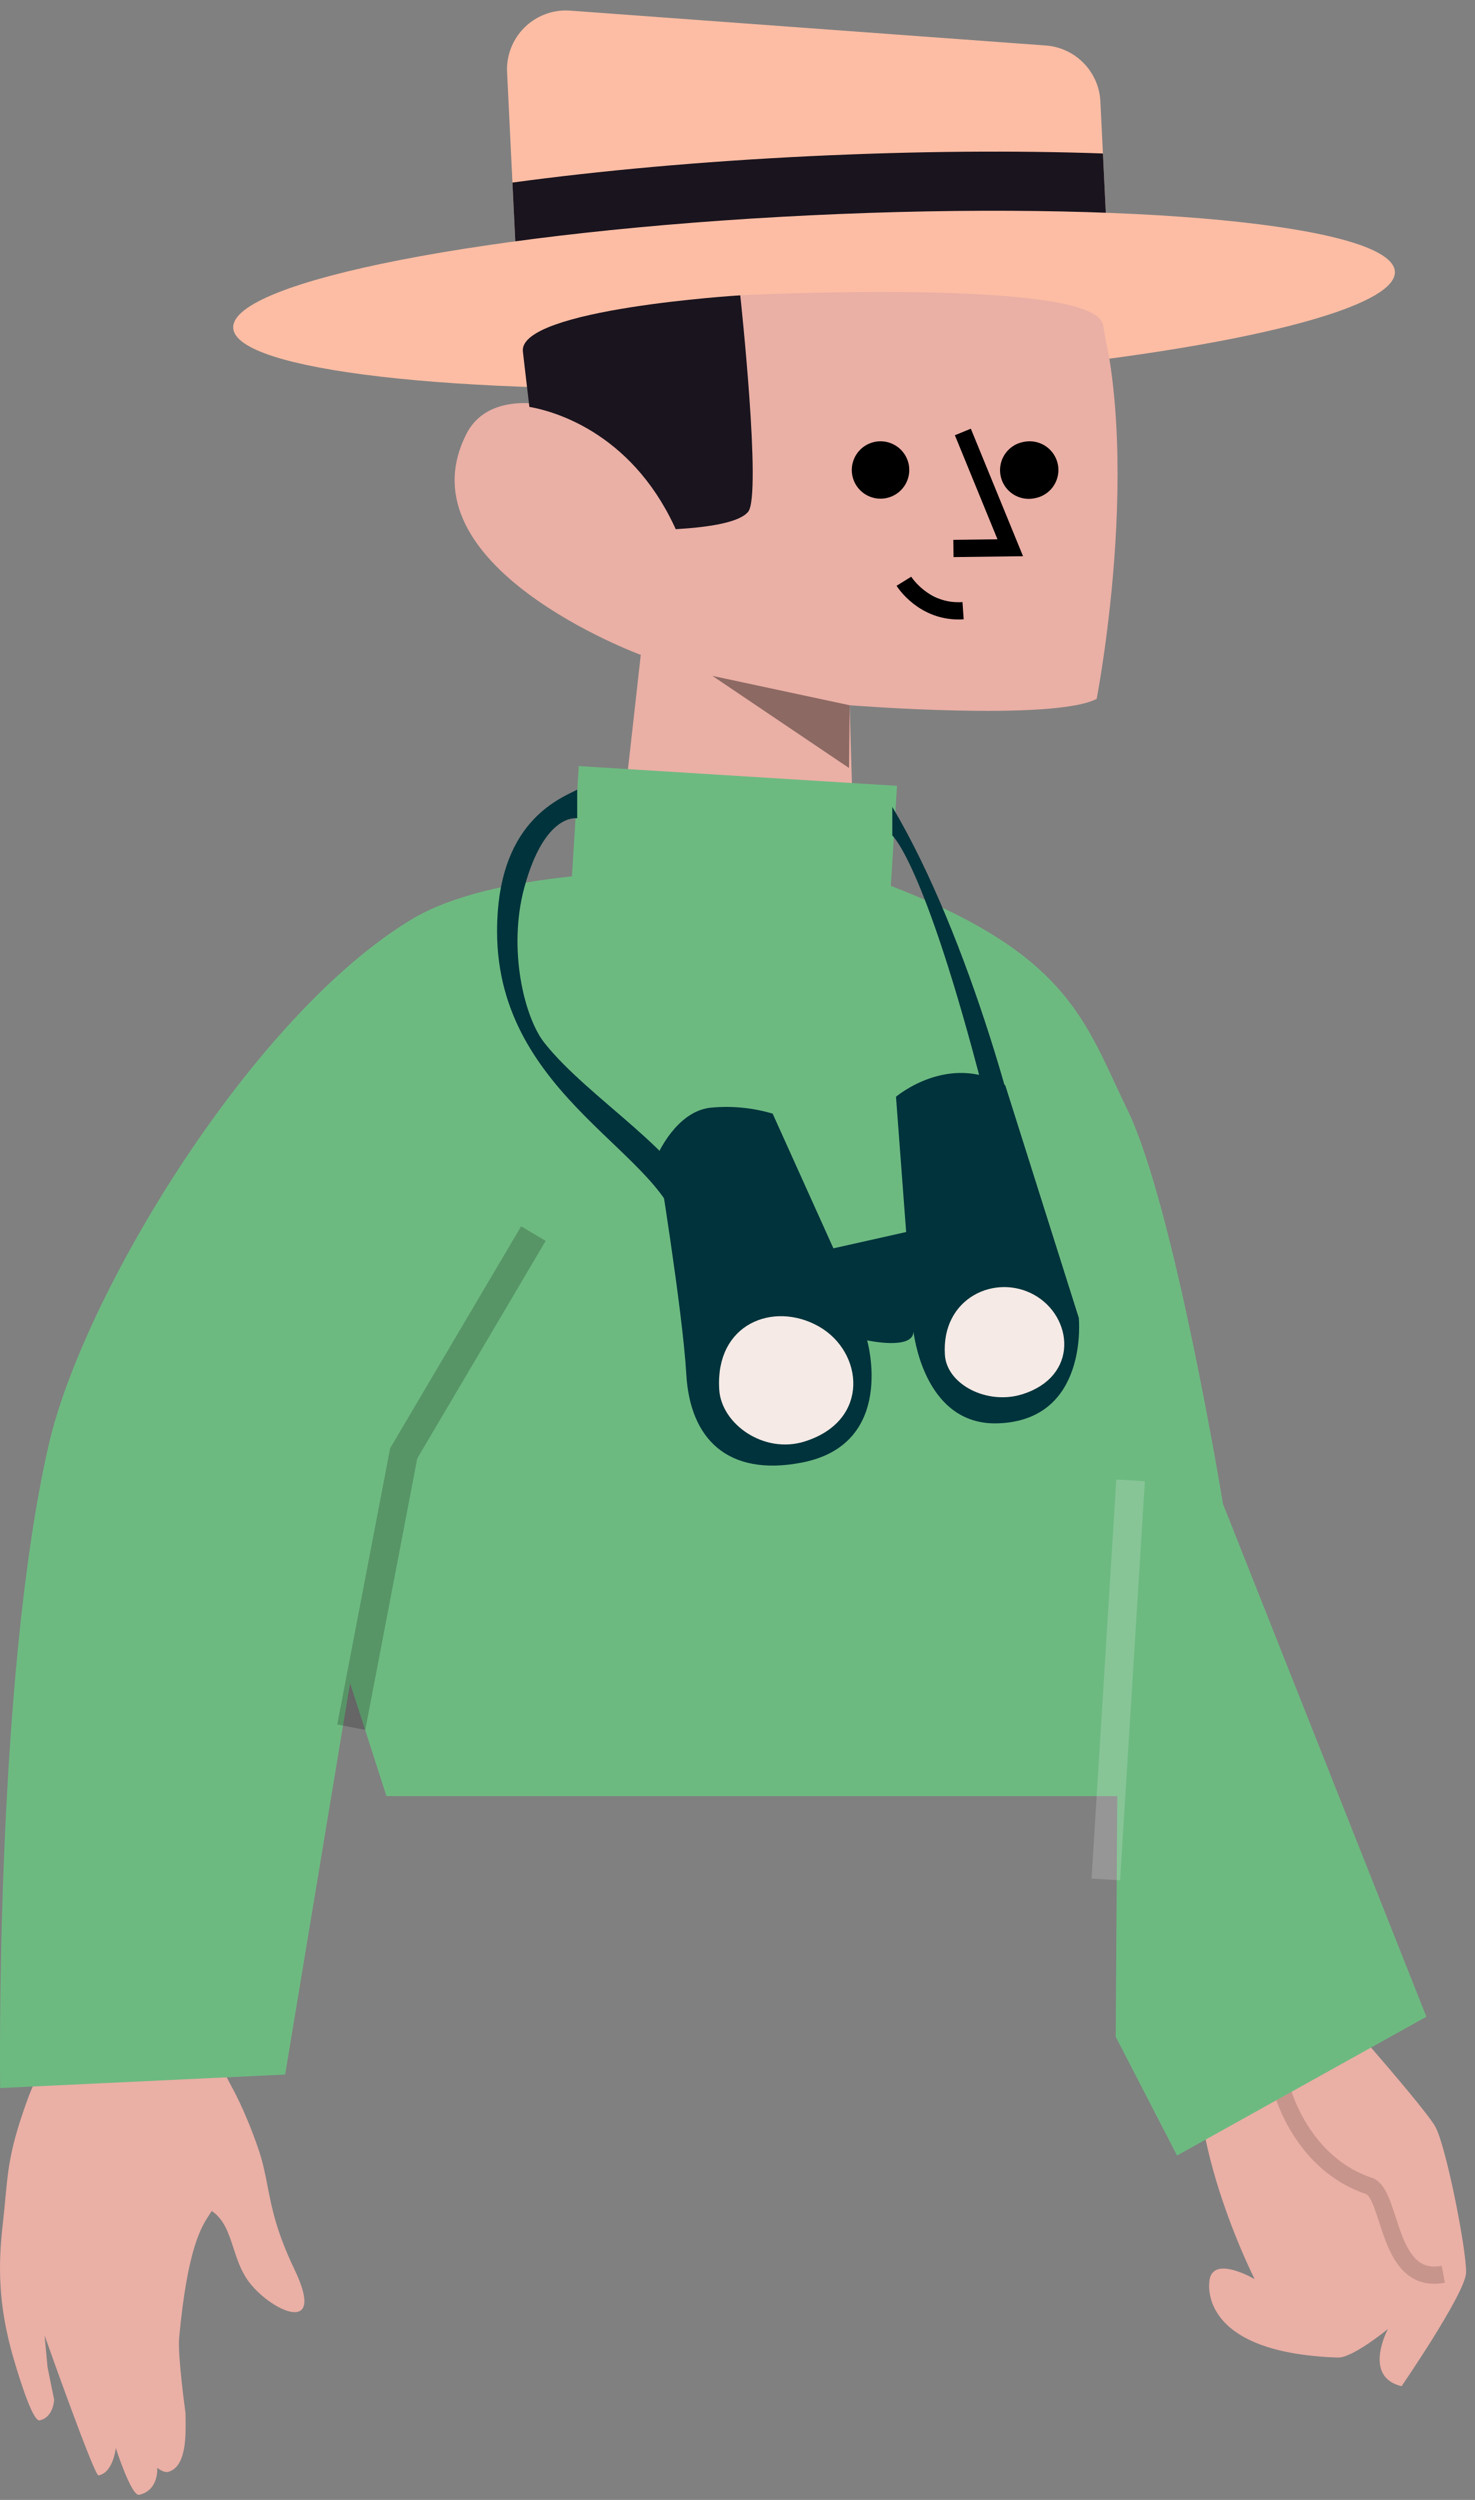
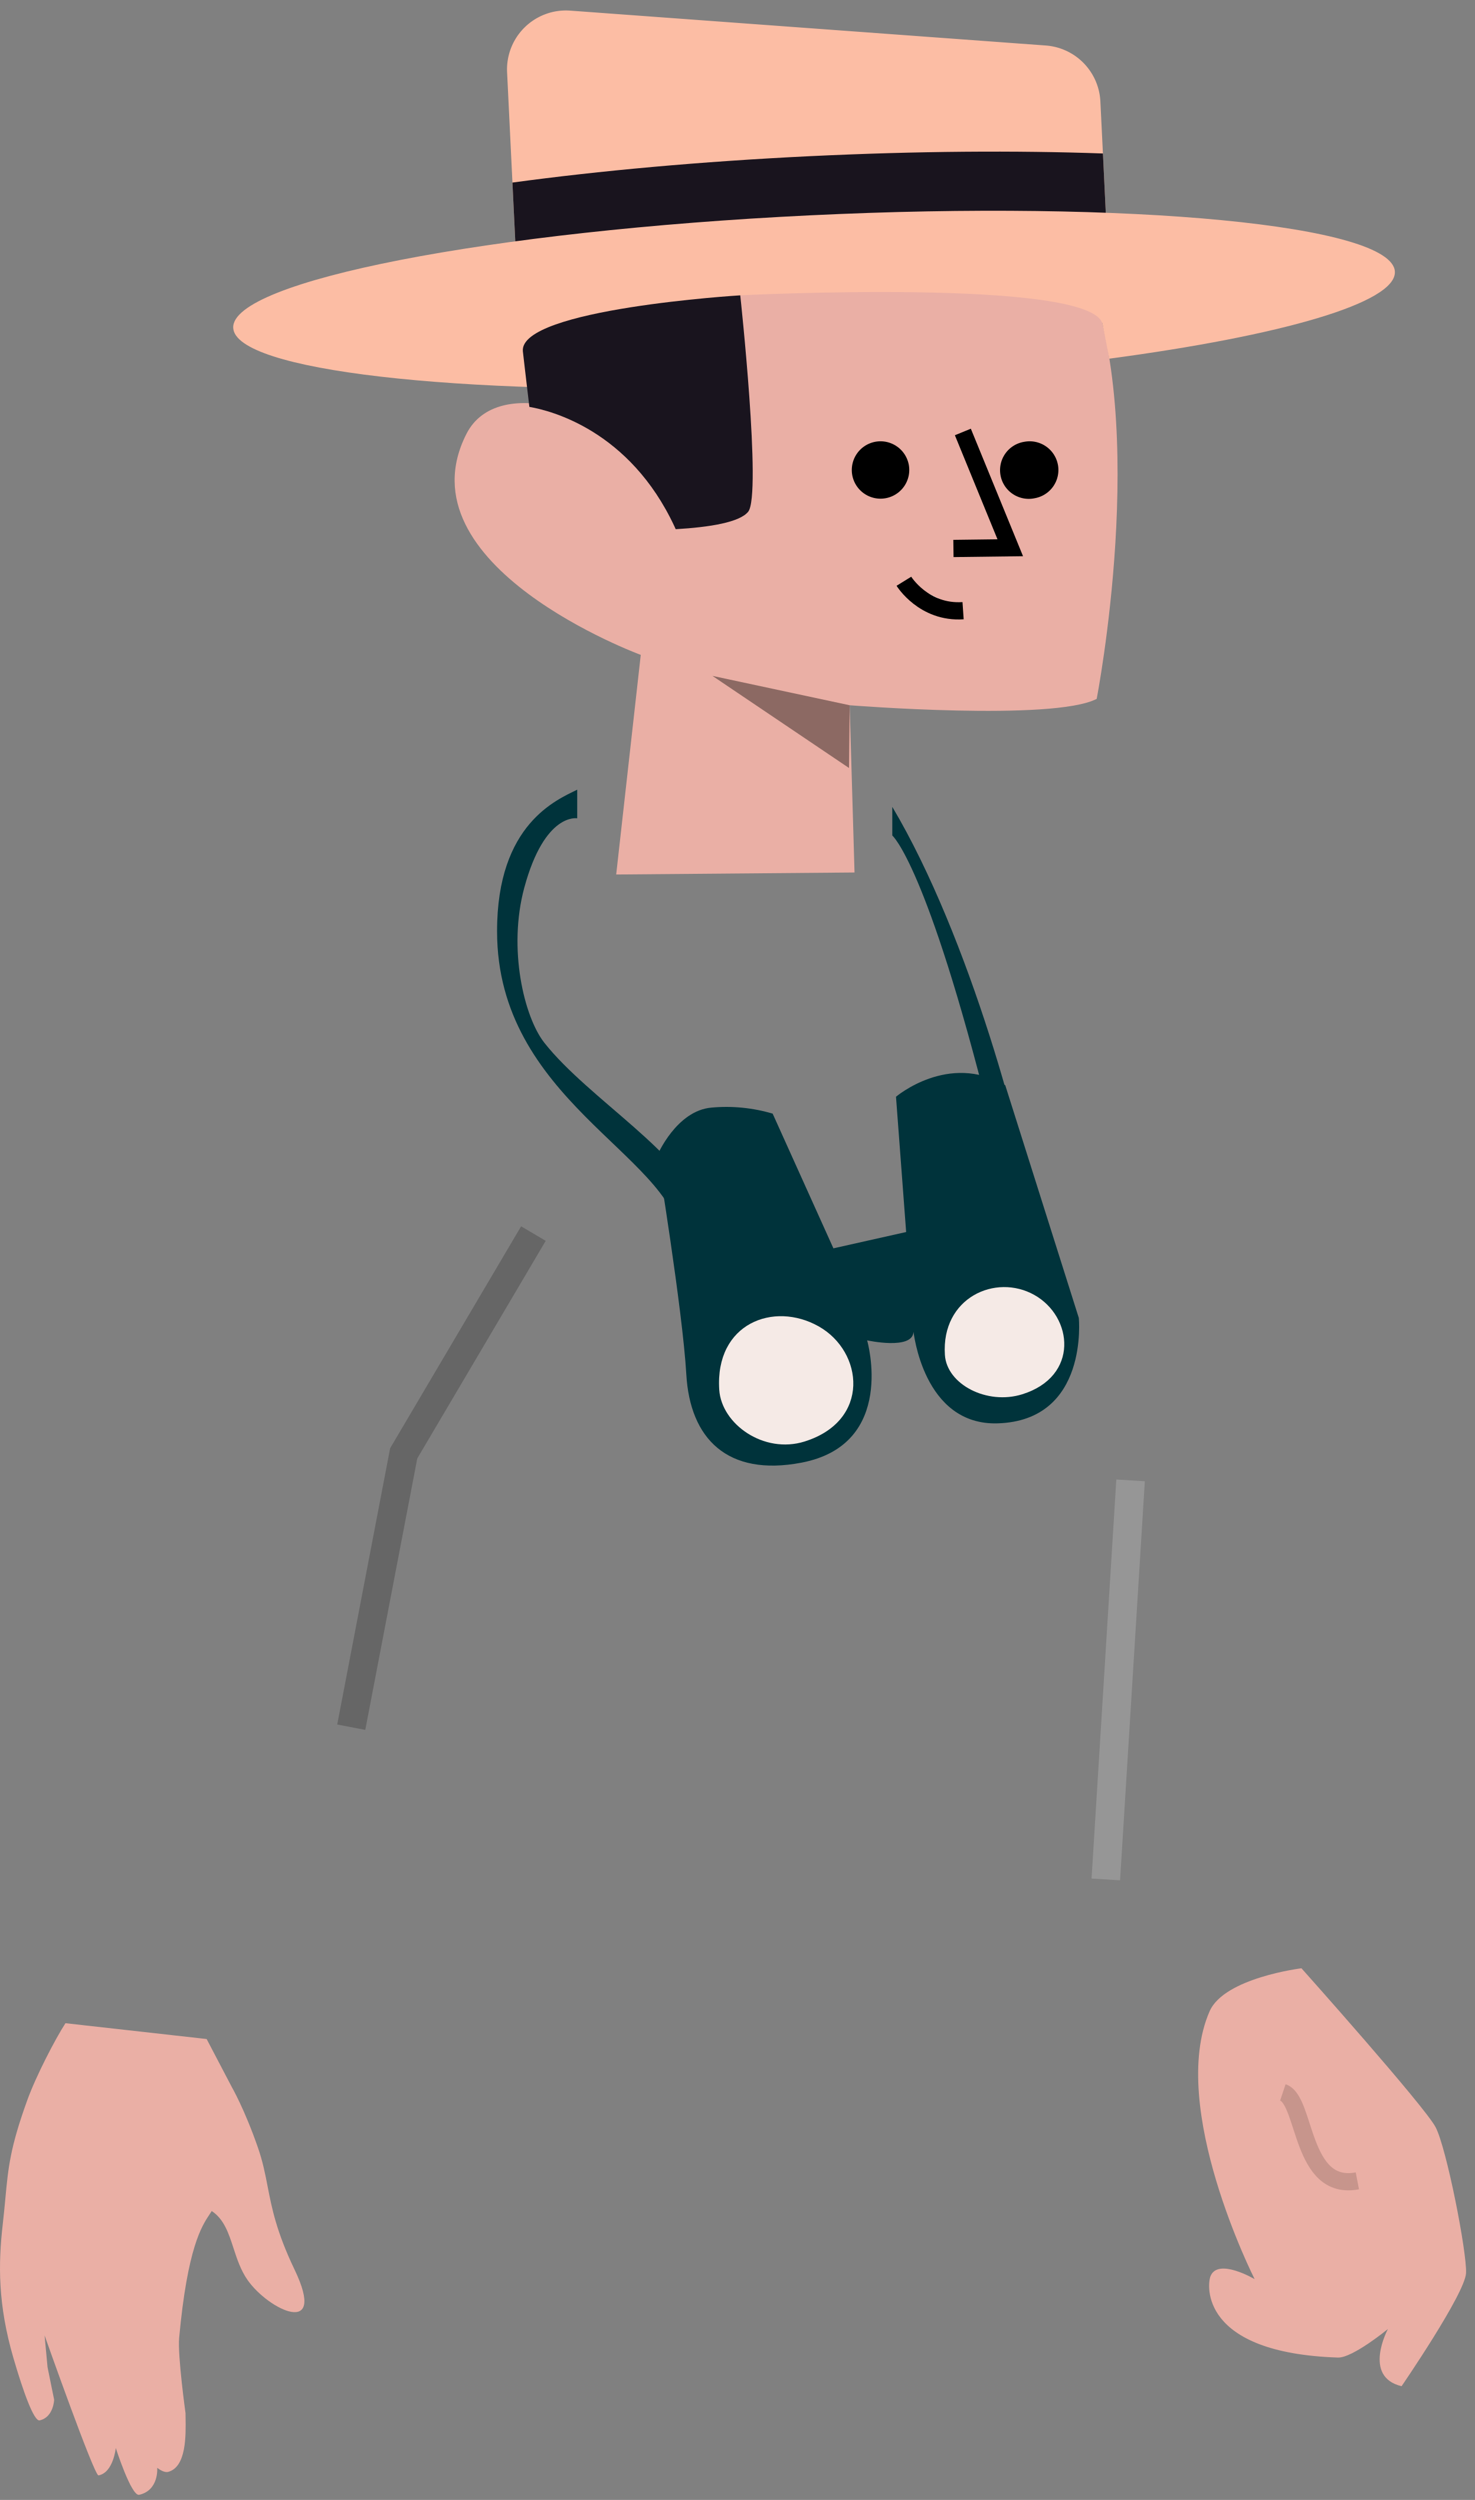
<svg xmlns="http://www.w3.org/2000/svg" width="95" height="161" viewBox="0 0 95 161">
  <rect x="0" y="0" width="95" height="161" fill="#808080" stroke="none" />
  <g>
    <g>
      <g>
        <g>
          <path fill="#fcbda4" d="M71.562 20.739l-38.075.964-.029-.61-.453-9.335-.345-7.104A3.796 3.796 0 0 1 36.733.685L67.35 2.93a3.799 3.799 0 0 1 3.522 3.6l.164 3.356.452 9.397z" />
        </g>
        <g>
          <path fill="#19141e" d="M71.488 19.282c-5.506.738-11.928 1.319-18.795 1.65-7.017.34-13.597.377-19.235.16l-.453-9.334c5.588-.76 12.141-1.361 19.163-1.7 6.867-.33 13.312-.373 18.868-.173z" />
        </g>
        <g>
          <path fill="#eaafa5" d="M55.037 56.19l-.313-10.77s13.107 1.043 15.91-.411c0 0 3.428-17.63-.66-27.392l-.082-.38-27.66-2.574-1.85 14.793C39.45 26.712 32.06 24 30.05 27.928c-4.357 8.515 11.219 14.248 11.219 14.248L39.687 56.32" />
        </g>
        <g opacity=".4">
          <path d="M54.724 45.42l-8.838-1.891 8.796 5.932z" />
        </g>
        <g>
          <path fill="none" stroke="#000" stroke-miterlimit="50" stroke-width="1.11" d="M62.015 27.82v0l3.053 7.457v0l-3.66.046v0" />
        </g>
        <g>
          <path d="M58.533 29.94a1.848 1.848 0 0 1-1.492 2.146 1.85 1.85 0 0 1-2.15-1.488 1.849 1.849 0 0 1 1.49-2.147 1.852 1.852 0 0 1 2.152 1.489" />
        </g>
        <g>
          <path d="M68.139 29.94a1.848 1.848 0 0 1-1.493 2.146 1.848 1.848 0 1 1-.658-3.635 1.851 1.851 0 0 1 2.15 1.489" />
        </g>
        <g>
          <path fill="#fff" d="M58.217 37.434s1.28 2.07 3.812 1.896" />
        </g>
        <g>
          <path fill="none" stroke="#000" stroke-miterlimit="50" stroke-width="1.11" d="M58.217 37.434s1.28 2.07 3.812 1.896" />
        </g>
        <g>
          <path fill="#fcbda4" d="M71.446 23.1c11.091-1.481 18.49-3.597 18.394-5.605-.147-3.003-17.013-4.627-37.673-3.627-20.661 1-37.291 4.245-37.146 7.248.133 2.753 14.313 4.346 32.584 3.824l.38-1.915-.307-4.005s22.582-1.137 23.333 1.84z" />
        </g>
        <g>
          <path fill="#19141e" d="M43.52 34.081c2.204-.128 4.124-.444 4.67-1.127.876-1.095-.512-13.934-.512-13.934s-14.226.869-14.003 3.595c0 0 .181 1.594.42 3.589 1.396.24 6.453 1.522 9.338 7.685l.087.192z" />
        </g>
      </g>
      <g>
        <g>
          <path fill="#eaafa5" d="M14.923 134.399s.823 1.419 1.684 3.896c.319.915.471 1.699.63 2.52.272 1.4.564 2.91 1.739 5.362 2.116 4.416-1.67 2.595-3.027.668-.445-.634-.682-1.361-.91-2.058-.312-.96-.607-1.864-1.402-2.392-.04.064-.084.13-.131.202-.507.759-1.43 2.143-1.967 7.965-.105 1.142.41 4.849.41 4.849l.003.265c.02 1.178.056 3.188-1.108 3.516-.31.087-.717-.26-.717-.26s.122 1.45-1.162 1.739c-.506.113-1.508-3.016-1.508-3.016s-.154 1.589-1.113 1.766c-.27.05-3.473-9.017-3.473-9.017l.191 2.048.425 2.097s-.033 1.129-.934 1.329c-.359.079-1.045-1.804-1.69-4.02-1.002-3.446-.98-6.037-.686-8.613.072-.625.122-1.167.169-1.665.185-1.98.304-3.26 1.406-6.311.568-1.575 1.807-3.955 2.464-4.97l9.093 1.019 1.614 3.08zm62.983-4.866c.946-2.163 5.917-2.771 5.917-2.771s7.93 8.879 8.64 10.235c.71 1.355 2.022 8.068 1.96 9.394-.063 1.326-4.152 7.286-4.152 7.286-2.539-.605-.88-3.682-.88-3.682s-2.274 1.869-3.22 1.837c-8.9-.295-8.423-4.677-8.212-5.226.472-1.23 2.844.174 2.849.177-.008-.015-5.606-11.066-2.902-17.25z" />
        </g>
        <g opacity=".15">
-           <path fill="none" stroke="#000" stroke-miterlimit="50" stroke-width="1.11" d="M82.625 134.756v0s1.249 4.588 5.535 6.018c1.5.5 1.125 6.4 4.798 5.695" />
+           <path fill="none" stroke="#000" stroke-miterlimit="50" stroke-width="1.11" d="M82.625 134.756v0c1.5.5 1.125 6.4 4.798 5.695" />
        </g>
        <g>
-           <path fill="#6dba81" d="M36.837 56.439l.44-7.102 20.497 1.273-.399 6.442c10.383 3.999 12.204 7.914 14.484 12.822.246.529.498 1.07.767 1.623 3.016 6.23 6.143 25.36 6.143 25.36l13.1 33.026-16.06 8.937-3.949-7.648.1-15.498-47.071-.001-2.343-7.276-4.18 25.209-18.354.868s-.365-26.255 3.13-41.443c2.225-9.675 13.095-27.652 23.39-33.834 2.513-1.509 6.285-2.336 10.305-2.758z" />
-         </g>
+           </g>
        <g opacity=".2">
          <path fill="none" stroke="#000" stroke-miterlimit="50" stroke-width="1.84" d="M22.623 111.236v0l3.378-17.637v0l8.354-14.154v0" />
        </g>
        <g opacity=".2">
          <path fill="none" stroke="#efefef" stroke-miterlimit="50" stroke-width="1.84" d="M71.222 121.04l1.595-25.7" />
        </g>
      </g>
      <g>
        <path fill="#00333b" d="M37.176 50.857v1.845s-2.09-.395-3.406 4.459c-1.07 3.946-.012 8.342 1.288 9.994 2.856 3.628 9.26 7.33 9.866 10.639.604 3.309-.453 7.124-1.108 1.845-.652-5.28-11.806-8.856-11.801-19.66-.01-6.933 3.876-8.478 5.16-9.122z" />
      </g>
      <g>
        <path fill="#00333b" d="M66.694 78.532c.508 3.732-2.25-.176-2.95-6.642-4.06-16.236-6.274-18.081-6.274-18.081v-1.845c5.005 8.425 8.592 21.915 9.224 26.568z" />
      </g>
      <g>
        <path fill="#00333b" d="M64.746 69.895l4.735 14.978s.664 6.605-5.215 6.794c-4.842.156-5.426-5.987-5.431-5.89-.06 1.19-2.986.545-2.986.545s1.94 6.703-4.234 7.878c-4.758.906-7.174-1.535-7.412-5.69-.24-4.156-1.87-14.097-1.87-14.097s1.228-2.898 3.505-3.082c1.322-.12 2.654.014 3.926.39l3.913 8.675 4.685-1.051-.654-8.712s3.39-2.887 7.038-.738z" />
      </g>
      <g>
        <path fill="#f5eae6" d="M66.62 83.399c2.496 1.405 2.898 5.247-.783 6.397-2.259.705-4.857-.63-4.98-2.54-.237-3.682 3.268-5.261 5.763-3.857z" />
      </g>
      <g>
        <path fill="#f5eae6" d="M52.726 85.42c2.893 1.629 3.36 6.084-.91 7.418-2.618.818-5.35-1.123-5.492-3.337-.276-4.273 3.508-5.711 6.402-4.081z" />
      </g>
    </g>
  </g>
</svg>